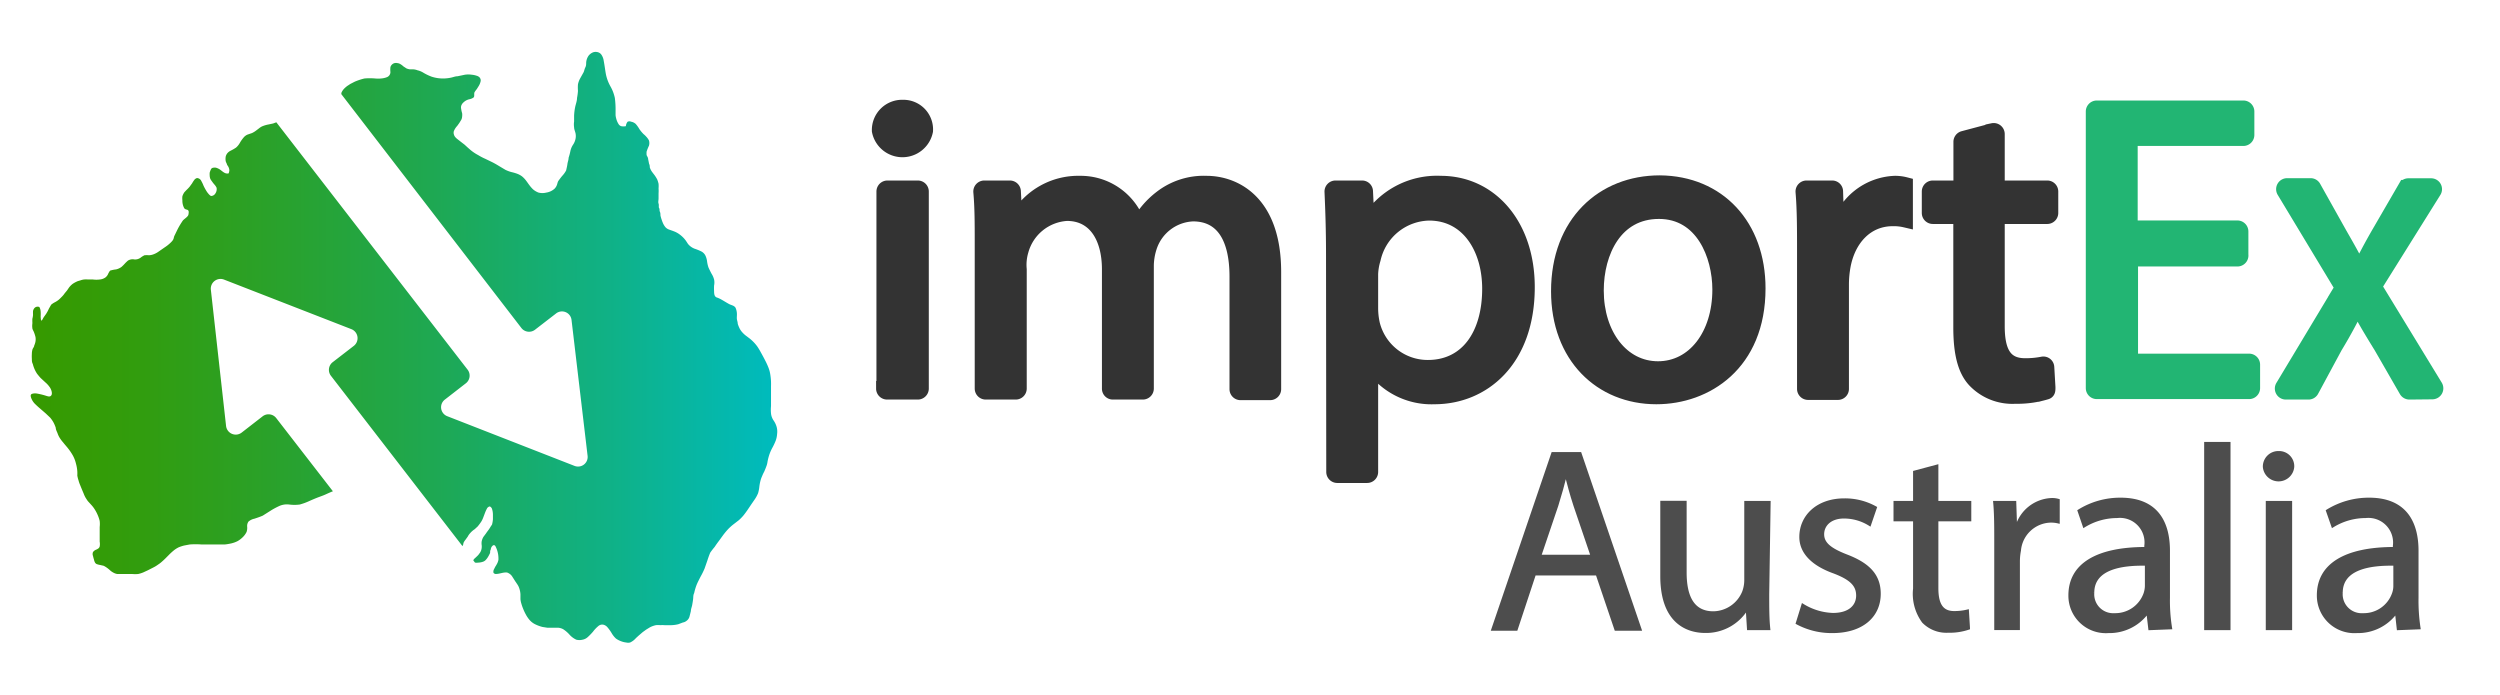
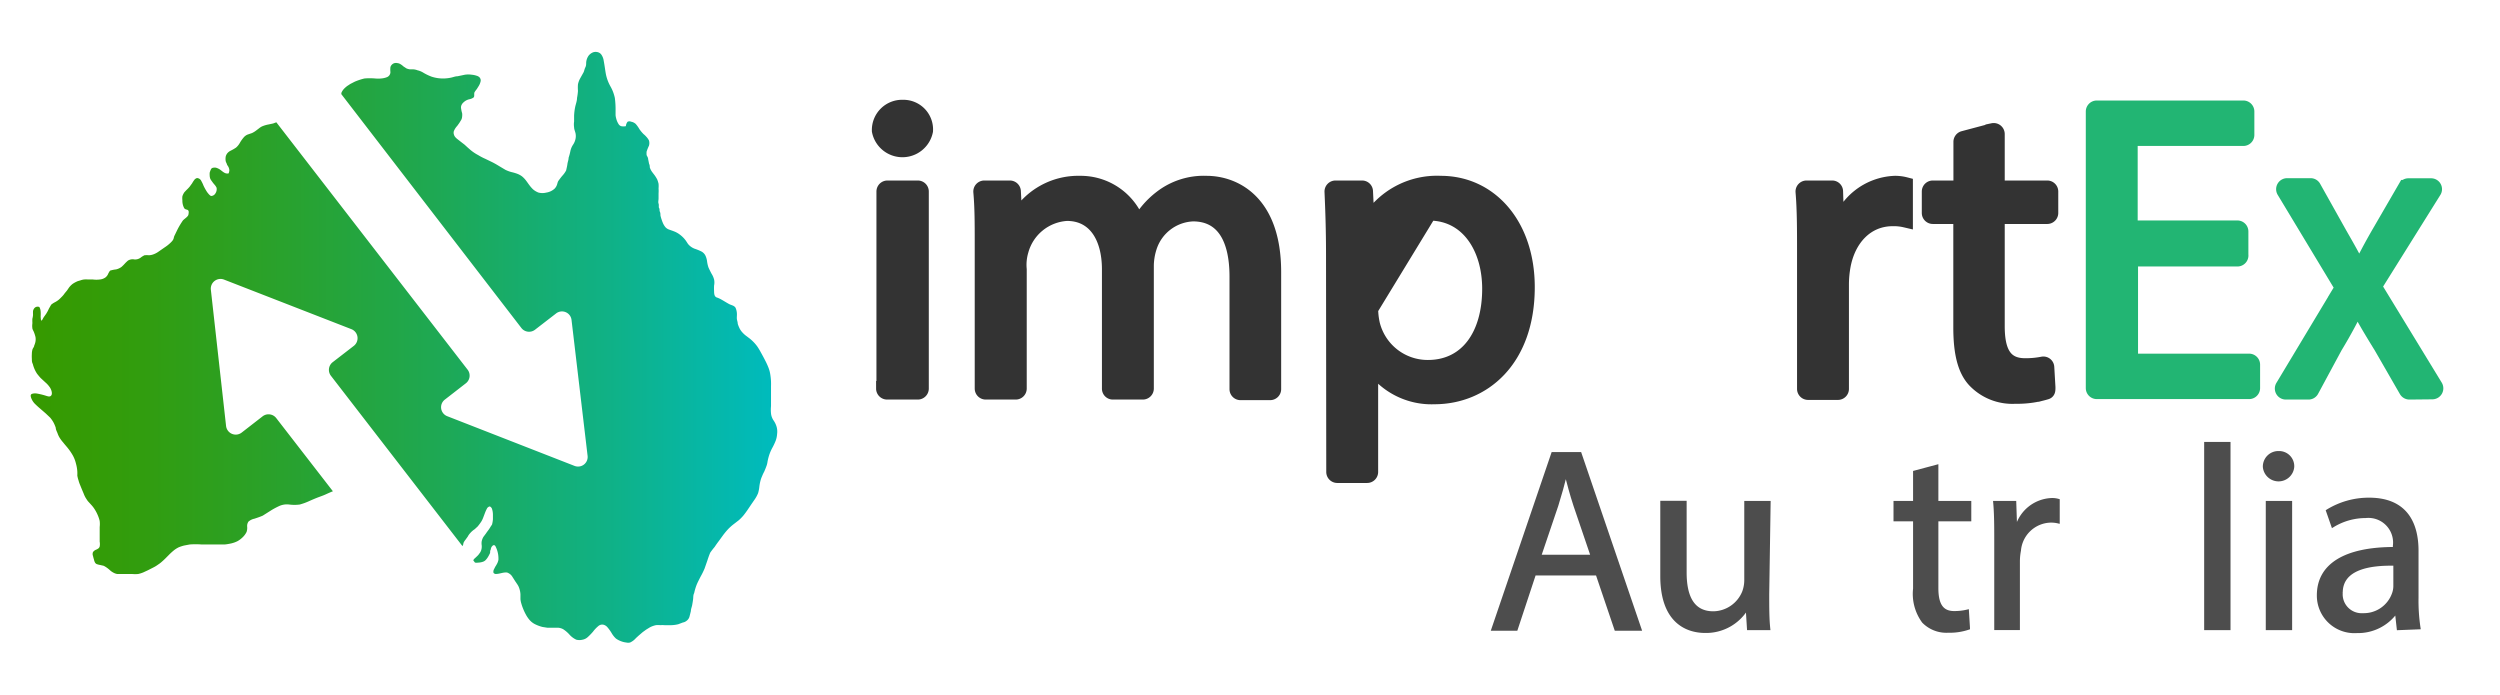
<svg xmlns="http://www.w3.org/2000/svg" id="Layer_1" data-name="Layer 1" viewBox="0 0 213.42 59.35">
  <defs>
    <style>
      .cls-1 {
        fill: #333;
        stroke: #333;
      }

      .cls-1, .cls-2, .cls-3 {
        stroke-miterlimit: 10;
      }

      .cls-1, .cls-2 {
        stroke-width: 1.3px;
      }

      .cls-2 {
        fill: #22b573;
        stroke: #22b573;
      }

      .cls-3 {
        fill: #4d4d4d;
        stroke: #4d4d4d;
        stroke-width: 0.25px;
      }

      .cls-4 {
        fill: url(#linear-gradient);
      }
    </style>
    <linearGradient id="linear-gradient" x1="2.63" y1="29.68" x2="66.36" y2="29.68" gradientUnits="userSpaceOnUse">
      <stop offset="0" stop-color="#369a00" />
      <stop offset="0.11" stop-color="#339c09" />
      <stop offset="0.28" stop-color="#2ca023" />
      <stop offset="0.51" stop-color="#20a74c" />
      <stop offset="0.77" stop-color="#10b185" />
      <stop offset="0.99" stop-color="#00bbbc" />
    </linearGradient>
  </defs>
  <title>importEX</title>
  <g>
    <g>
      <path class="cls-1" d="M79,11.17a2,2,0,0,1-3.92,0,1.93,1.93,0,0,1,2-2A1.88,1.88,0,0,1,79,11.17Zm-3.53,22V16.35a.29.29,0,0,1,.29-.29h2.59a.29.29,0,0,1,.29.29V33.17a.29.29,0,0,1-.29.29H75.73A.29.29,0,0,1,75.44,33.17Z" />
      <path class="cls-1" d="M83.86,20.77c0-1.67,0-3.06-.12-4.4a.29.29,0,0,1,.28-.31h2.19a.29.29,0,0,1,.29.27l.13,2.53h.11a6,6,0,0,1,5.46-3.2,5.15,5.15,0,0,1,4.93,3.49h.07a7.16,7.16,0,0,1,1.94-2.26A5.92,5.92,0,0,1,103,15.66c2.3,0,5.72,1.51,5.72,7.56v10a.29.29,0,0,1-.29.29H105.9a.29.29,0,0,1-.29-.29V23.61c0-3.34-1.22-5.36-3.77-5.36a4.09,4.09,0,0,0-3.74,2.88,5.34,5.34,0,0,0-.25,1.58V33.17a.29.29,0,0,1-.29.29H95a.28.28,0,0,1-.28-.29V23c0-2.77-1.23-4.79-3.64-4.79a4.33,4.33,0,0,0-3.92,3.17A4.29,4.29,0,0,0,87,23V33.17a.29.29,0,0,1-.29.29H84.15a.29.29,0,0,1-.29-.29Z" />
-       <path class="cls-1" d="M113.85,21.74c0-2.1-.06-3.81-.13-5.38a.29.29,0,0,1,.29-.3h2.27a.28.28,0,0,1,.28.27l.13,2.71h.08A6.83,6.83,0,0,1,123,15.66c4.21,0,7.37,3.56,7.37,8.85,0,6.26-3.81,9.35-7.91,9.35a6.13,6.13,0,0,1-5.36-2.73H117v9.16a.29.29,0,0,1-.29.29h-2.55a.29.29,0,0,1-.29-.29ZM117,26.38a6.34,6.34,0,0,0,.15,1.29,4.87,4.87,0,0,0,4.74,3.71c3.35,0,5.29-2.74,5.29-6.73,0-3.48-1.84-6.47-5.18-6.47a5,5,0,0,0-4.78,3.92,5.05,5.05,0,0,0-.22,1.29Z" />
-       <path class="cls-1" d="M150.07,24.62c0,6.43-4.46,9.24-8.67,9.24-4.71,0-8.34-3.45-8.34-9,0-5.82,3.81-9.24,8.63-9.24C146.69,15.66,150.07,19.3,150.07,24.62Zm-13.81.18c0,3.81,2.19,6.69,5.28,6.69s5.29-2.85,5.29-6.77c0-2.94-1.47-6.68-5.21-6.68S136.26,21.49,136.26,24.8Z" />
+       <path class="cls-1" d="M113.85,21.74c0-2.1-.06-3.81-.13-5.38a.29.29,0,0,1,.29-.3h2.27a.28.28,0,0,1,.28.27l.13,2.71h.08A6.83,6.83,0,0,1,123,15.66c4.21,0,7.37,3.56,7.37,8.85,0,6.26-3.81,9.35-7.91,9.35a6.13,6.13,0,0,1-5.36-2.73H117v9.16a.29.29,0,0,1-.29.29h-2.55a.29.29,0,0,1-.29-.29ZM117,26.38a6.34,6.34,0,0,0,.15,1.29,4.87,4.87,0,0,0,4.74,3.71c3.35,0,5.29-2.74,5.29-6.73,0-3.48-1.84-6.47-5.18-6.47Z" />
      <path class="cls-1" d="M154.06,21.49c0-1.92,0-3.6-.13-5.13a.29.29,0,0,1,.29-.3h2.18a.28.28,0,0,1,.29.28l.1,3.14h.15a5.22,5.22,0,0,1,4.81-3.82,3.46,3.46,0,0,1,.9.11v3a4.27,4.27,0,0,0-1.08-.11c-2.23,0-3.81,1.69-4.24,4.06a9.19,9.19,0,0,0-.14,1.48v9a.29.29,0,0,1-.29.29h-2.55a.29.29,0,0,1-.29-.29Z" />
      <path class="cls-1" d="M170.49,11.44v4.33a.29.29,0,0,0,.29.29h4a.29.29,0,0,1,.28.29v1.83a.29.29,0,0,1-.28.29h-4a.29.29,0,0,0-.29.29v9.09c0,2.16.61,3.38,2.38,3.38a7.48,7.48,0,0,0,1.52-.14.28.28,0,0,1,.33.26l.1,1.71c0,.25,0,.36-.15.4a8.47,8.47,0,0,1-2.63.36,4.42,4.42,0,0,1-3.42-1.33c-.9-.93-1.22-2.48-1.22-4.53v-9.2a.29.29,0,0,0-.29-.29H165a.29.29,0,0,1-.29-.29V16.35a.29.29,0,0,1,.29-.29h2.12a.29.29,0,0,0,.29-.29V12.11a.29.29,0,0,1,.21-.28l2.52-.67A.29.29,0,0,1,170.49,11.44Z" />
      <path class="cls-2" d="M191,22.1h-8.84a.29.29,0,0,0-.29.29v8.16a.29.29,0,0,0,.29.29H192a.29.29,0,0,1,.29.29v2a.29.29,0,0,1-.29.29H179a.29.29,0,0,1-.29-.29V9.52a.29.29,0,0,1,.29-.29h12.51a.29.29,0,0,1,.29.29v2a.29.29,0,0,1-.29.29h-9.38a.29.29,0,0,0-.29.29v7.08a.29.29,0,0,0,.29.29H191a.29.29,0,0,1,.29.29v2A.29.29,0,0,1,191,22.1Z" />
      <path class="cls-2" d="M205.69,33.46a.29.29,0,0,1-.25-.14l-2.16-3.75c-.92-1.49-1.49-2.45-2-3.47h-.05c-.5,1-1,2-1.91,3.5l-2,3.71a.28.28,0,0,1-.26.15h-1.92a.29.29,0,0,1-.25-.44l5-8.32a.28.28,0,0,0,0-.29L195,16.3a.29.29,0,0,1,.25-.44h2a.28.28,0,0,1,.25.15l2.24,4c.66,1.15,1.15,2,1.62,3h.08c.5-1,.94-1.85,1.6-3l2.32-4a.27.27,0,0,1,.24-.14h1.93a.28.28,0,0,1,.24.44l-5,8a.27.27,0,0,0,0,.3L207.89,33a.29.29,0,0,1-.24.44Z" />
    </g>
    <g>
      <path class="cls-3" d="M131,49l-1.56,4.72h-2l5.11-15h2.34l5.12,15h-2.07L136.34,49Zm4.92-1.52-1.47-4.32c-.33-1-.55-1.87-.78-2.74h0c-.22.89-.47,1.8-.76,2.72l-1.47,4.34Z" />
      <path class="cls-3" d="M150.91,50.73c0,1.11,0,2.09.09,2.94h-1.74l-.11-1.76h0a4.07,4.07,0,0,1-3.57,2c-1.69,0-3.72-.94-3.72-4.73v-6.3h2v6c0,2,.62,3.43,2.41,3.43a2.83,2.83,0,0,0,2.58-1.78,2.93,2.93,0,0,0,.18-1V42.89h2Z" />
-       <path class="cls-3" d="M153.9,51.67a5.21,5.21,0,0,0,2.58.78c1.43,0,2.1-.72,2.1-1.61s-.56-1.45-2-2c-1.94-.69-2.85-1.76-2.85-3,0-1.74,1.4-3.17,3.72-3.17a5.34,5.34,0,0,1,2.65.67l-.49,1.43a4.14,4.14,0,0,0-2.2-.63c-1.16,0-1.81.67-1.81,1.47s.65,1.3,2,1.83c1.87.71,2.83,1.65,2.83,3.25,0,1.9-1.47,3.23-4,3.23a6.22,6.22,0,0,1-3-.73Z" />
      <path class="cls-3" d="M165.35,39.79v3.1h2.81v1.49h-2.81V50.2c0,1.33.38,2.09,1.47,2.09a4.74,4.74,0,0,0,1.14-.13l.09,1.47a5,5,0,0,1-1.74.26,2.75,2.75,0,0,1-2.12-.82,4,4,0,0,1-.75-2.81V44.38h-1.67V42.89h1.67V40.3Z" />
      <path class="cls-3" d="M170.37,46.25c0-1.27,0-2.36-.09-3.36H172l.07,2.11h.09a3.23,3.23,0,0,1,3-2.36,1.88,1.88,0,0,1,.55.07v1.85a2.65,2.65,0,0,0-.67-.07A2.74,2.74,0,0,0,172.4,47a5,5,0,0,0-.09.91v5.75h-1.94Z" />
-       <path class="cls-3" d="M183.52,53.67l-.16-1.36h-.07A4,4,0,0,1,180,53.92a3.07,3.07,0,0,1-3.3-3.1c0-2.61,2.31-4,6.48-4v-.22a2.22,2.22,0,0,0-2.45-2.5,5.4,5.4,0,0,0-2.81.8l-.44-1.29a6.67,6.67,0,0,1,3.54-1c3.3,0,4.1,2.25,4.1,4.41v4a14.5,14.5,0,0,0,.18,2.58Zm-.29-5.5c-2.14-.05-4.57.33-4.57,2.43a1.74,1.74,0,0,0,1.85,1.87,2.69,2.69,0,0,0,2.61-1.81,2.25,2.25,0,0,0,.11-.62Z" />
      <path class="cls-3" d="M188.29,37.85h2V53.67h-2Z" />
      <path class="cls-3" d="M195.73,39.86a1.22,1.22,0,0,1-2.43,0,1.2,1.2,0,0,1,1.23-1.23A1.17,1.17,0,0,1,195.73,39.86Zm-2.18,13.81V42.89h2V53.67Z" />
      <path class="cls-3" d="M204.73,53.67l-.15-1.36h-.07a4,4,0,0,1-3.3,1.61,3.08,3.08,0,0,1-3.3-3.1c0-2.61,2.32-4,6.49-4v-.22a2.23,2.23,0,0,0-2.45-2.5,5.37,5.37,0,0,0-2.81.8l-.45-1.29a6.73,6.73,0,0,1,3.55-1c3.29,0,4.1,2.25,4.1,4.41v4a15.58,15.58,0,0,0,.17,2.58Zm-.29-5.5c-2.14-.05-4.57.33-4.57,2.43a1.74,1.74,0,0,0,1.85,1.87,2.68,2.68,0,0,0,2.61-1.81,1.93,1.93,0,0,0,.11-.62Z" />
    </g>
  </g>
  <path class="cls-4" d="M66.31,36.48a1.8,1.8,0,0,0-.26-.57,1.3,1.3,0,0,1-.23-.61,3.29,3.29,0,0,1,0-.63c0-.21,0-.43,0-.63s0-.37,0-.55,0-.34,0-.51a5.06,5.06,0,0,0-.06-1,2.67,2.67,0,0,0-.16-.6,6.29,6.29,0,0,0-.28-.61c-.11-.22-.24-.46-.38-.71a5.55,5.55,0,0,0-.29-.48,3.4,3.4,0,0,0-.34-.4A3.49,3.49,0,0,0,64,28.9l-.37-.28a2.37,2.37,0,0,1-.28-.27,1.51,1.51,0,0,1-.23-.35,2.67,2.67,0,0,1-.14-.36c0-.13-.05-.25-.07-.38s0-.27,0-.4a1.38,1.38,0,0,0-.12-.59c-.13-.2-.36-.21-.56-.32s-.44-.26-.6-.35a2.38,2.38,0,0,0-.48-.22c-.12-.07-.19-.19-.19-.52a4.52,4.52,0,0,1,0-.49,1.24,1.24,0,0,0,0-.51,1.7,1.7,0,0,0-.22-.5c-.09-.17-.18-.35-.26-.53a2.68,2.68,0,0,1-.12-.53,1.64,1.64,0,0,0-.13-.46.81.81,0,0,0-.33-.36,4.07,4.07,0,0,0-.58-.24,1.34,1.34,0,0,1-.59-.42l-.17-.26A2.43,2.43,0,0,0,58,20a2.07,2.07,0,0,0-.32-.19c-.22-.1-.43-.16-.61-.23a.79.79,0,0,1-.25-.17,1.52,1.52,0,0,1-.22-.35,3.62,3.62,0,0,1-.13-.35,2.34,2.34,0,0,1-.09-.33c0-.11,0-.21-.05-.31s0-.22-.06-.3,0-.26-.05-.39,0-.29,0-.43,0-.29,0-.44a3,3,0,0,0,0-.42,2.57,2.57,0,0,0,0-.4,2.4,2.4,0,0,0-.12-.38,3.37,3.37,0,0,0-.21-.34l-.19-.25a1.33,1.33,0,0,1-.23-.44c0-.09,0-.18-.06-.3l-.08-.4c0-.13-.09-.24-.13-.34a1.6,1.6,0,0,1,0-.3,4.34,4.34,0,0,1,.2-.5.77.77,0,0,0,0-.45,1.39,1.39,0,0,0-.23-.32,1.68,1.68,0,0,0-.23-.22,3.11,3.11,0,0,1-.35-.42,3,3,0,0,0-.32-.45.79.79,0,0,0-.39-.19.38.38,0,0,0-.3,0,.68.68,0,0,0-.15.38,1,1,0,0,1-.41,0,.45.45,0,0,1-.19-.14,1.6,1.6,0,0,1-.22-.49,1.55,1.55,0,0,1-.06-.31c0-.11,0-.23,0-.34a7.56,7.56,0,0,0-.06-1.12,3.4,3.4,0,0,0-.38-1,3.55,3.55,0,0,1-.39-1.06c-.06-.33-.1-.68-.18-1.11a1.22,1.22,0,0,0-.18-.5.54.54,0,0,0-.31-.24.69.69,0,0,0-.4,0,.91.91,0,0,0-.4.29,1.16,1.16,0,0,0-.21.61c0,.12,0,.25-.07.39s-.09.27-.14.4l-.29.52a1.8,1.8,0,0,0-.2.53,3.43,3.43,0,0,0,0,.56,4.86,4.86,0,0,1-.08.6c0,.27-.11.53-.16.78a4.67,4.67,0,0,0-.09.74c0,.16,0,.33,0,.49a1.68,1.68,0,0,0,0,.5c0,.16.08.33.12.5a1.16,1.16,0,0,1,0,.49,1.4,1.4,0,0,1-.2.48,1.58,1.58,0,0,0-.24.57,4.58,4.58,0,0,1-.15.56c0,.19-.08.36-.1.53s-.07.36-.11.55a2.15,2.15,0,0,1-.33.46c-.12.14-.22.28-.31.4s-.1.25-.14.36a.89.89,0,0,1-.2.33,1.34,1.34,0,0,1-.71.34,1.36,1.36,0,0,1-.67,0,1.54,1.54,0,0,1-.47-.28,2.83,2.83,0,0,1-.32-.37c-.1-.13-.19-.27-.3-.41a2.2,2.2,0,0,0-.3-.31,1.62,1.62,0,0,0-.41-.23,3.8,3.8,0,0,0-.51-.15,2.82,2.82,0,0,1-.51-.19l-.57-.34c-.18-.11-.37-.22-.57-.32l-.6-.29a4.75,4.75,0,0,1-.59-.31,3.72,3.72,0,0,1-.67-.45l-.24-.21-.25-.23-.3-.23-.28-.22a1.37,1.37,0,0,1-.21-.19.63.63,0,0,1-.13-.26.49.49,0,0,1,0-.24,1.4,1.4,0,0,1,.29-.46l.18-.25.16-.26a.65.65,0,0,0,.08-.28,1.08,1.08,0,0,0,0-.3,2.18,2.18,0,0,1-.08-.36.56.56,0,0,1,0-.26.69.69,0,0,1,.12-.22,1.23,1.23,0,0,1,.26-.22,1.07,1.07,0,0,1,.33-.13.88.88,0,0,0,.35-.15c.11-.12,0-.34.1-.48a2,2,0,0,1,.17-.23l.15-.24a1.28,1.28,0,0,0,.18-.43.38.38,0,0,0-.12-.36.6.6,0,0,0-.24-.12,1.66,1.66,0,0,0-.39-.08,2,2,0,0,0-.6,0l-.62.13c-.21,0-.42.1-.62.13a3.23,3.23,0,0,1-.61.06,3.09,3.09,0,0,1-1-.16,4.34,4.34,0,0,1-.75-.37A1.71,1.71,0,0,0,35.64,6a1.2,1.2,0,0,0-.35-.08l-.29,0a1.11,1.11,0,0,1-.3-.08l-.26-.17a1.5,1.5,0,0,0-.25-.19.58.58,0,0,0-.25-.09.59.59,0,0,0-.27,0,.5.5,0,0,0-.34.34,2,2,0,0,0,0,.43A.47.47,0,0,1,33,6.6a1.75,1.75,0,0,1-.46.1,2.9,2.9,0,0,1-.51,0,5.23,5.23,0,0,0-.92,0,5.24,5.24,0,0,0-.82.27l-.39.2-.18.12a1.33,1.33,0,0,0-.19.14,1.67,1.67,0,0,0-.23.23,1.12,1.12,0,0,0-.16.28s0,.07,0,.1L44.51,28a.83.83,0,0,0,1.16.15l1.8-1.39a.82.82,0,0,1,1.32.55L50.16,38.9a.82.82,0,0,1-1.12.87L38.18,35.53a.82.82,0,0,1-.2-1.42l1.79-1.39a.83.83,0,0,0,.15-1.16L23.59,10.44l-.27.1-.37.08a2.61,2.61,0,0,0-.58.17,1.32,1.32,0,0,0-.25.16l-.25.19a1.93,1.93,0,0,1-.36.22l-.38.13a.9.9,0,0,0-.35.27,3,3,0,0,0-.3.43,1.49,1.49,0,0,1-.33.41,3.89,3.89,0,0,1-.47.27.84.84,0,0,0-.27.21.74.74,0,0,0-.14.28,1.16,1.16,0,0,0,0,.41,1.46,1.46,0,0,0,.1.23c0,.08.09.16.13.25a.73.73,0,0,1,.08.29.93.93,0,0,1-.06.26.5.5,0,0,1-.39-.07c-.14-.08-.26-.2-.39-.28a1.23,1.23,0,0,0-.29-.13.57.57,0,0,0-.25,0,.24.24,0,0,0-.19.13,2.24,2.24,0,0,0-.11.29,1.94,1.94,0,0,0,0,.24.89.89,0,0,0,.06.3,1.52,1.52,0,0,0,.14.21,2.47,2.47,0,0,0,.21.27,1.06,1.06,0,0,1,.18.27.66.66,0,0,1,0,.23.68.68,0,0,1-.17.34.42.42,0,0,1-.31.13.67.67,0,0,1-.19-.16,1.67,1.67,0,0,1-.22-.3,4.34,4.34,0,0,1-.23-.43,2.74,2.74,0,0,0-.18-.38.43.43,0,0,0-.37-.26.43.43,0,0,0-.24.17,2.27,2.27,0,0,0-.18.28l-.22.3a3.13,3.13,0,0,1-.25.26l-.18.19a1.21,1.21,0,0,0-.18.36,1.47,1.47,0,0,0,0,.34,1.33,1.33,0,0,0,.14.64c.13.27.49,0,.38.55,0,.2-.38.4-.49.55a6.9,6.9,0,0,0-.39.64c-.11.21-.2.41-.31.63s0,.3-.36.63a3.21,3.21,0,0,1-.47.37l-.52.36a1.75,1.75,0,0,1-.42.23,1.21,1.21,0,0,1-.41.09,2.33,2.33,0,0,0-.38,0A1.62,1.62,0,0,0,12,22a.81.81,0,0,1-.52.15.75.75,0,0,0-.56.1,3.25,3.25,0,0,0-.27.26,3.44,3.44,0,0,1-.27.27,1.25,1.25,0,0,1-.48.22,2.42,2.42,0,0,0-.42.08c-.11,0-.17.16-.24.28a.73.73,0,0,1-.26.34,1,1,0,0,1-.46.16,2.25,2.25,0,0,1-.58,0l-.41,0a2.16,2.16,0,0,0-.36,0,1.37,1.37,0,0,0-.29.07L6.64,24a2.5,2.5,0,0,0-.43.23,1.62,1.62,0,0,0-.32.32l-.17.25-.2.24a1.71,1.71,0,0,1-.21.26c-.1.1-.19.2-.31.3a2,2,0,0,1-.31.2,1.6,1.6,0,0,0-.32.21l-.19.33-.1.21-.14.24L3.79,27a1.45,1.45,0,0,0-.12.19.61.61,0,0,1-.11.17c-.06.05-.08-.12-.09-.36a2.67,2.67,0,0,0,0-.4.88.88,0,0,0-.11-.39.37.37,0,0,0-.39.06.55.55,0,0,0-.15.28,3.31,3.31,0,0,0,0,.33,2,2,0,0,1-.06.35c0,.08,0,.15,0,.22a1.23,1.23,0,0,1,0,.2,1.4,1.4,0,0,0,0,.34c0,.12.09.24.14.37a3.24,3.24,0,0,1,.13.41,1.22,1.22,0,0,1,0,.38,1.42,1.42,0,0,1-.11.35c0,.1-.1.21-.14.31a1.34,1.34,0,0,0-.06.4,3.28,3.28,0,0,0,0,.43c0,.14,0,.29.08.43a2.66,2.66,0,0,0,.36.83c.1.13.2.25.31.37l.4.37a2.15,2.15,0,0,1,.4.45c.1.15.23.49.11.66s-.3.08-.57,0-.56-.14-.7-.16-.36,0-.44.07-.06.23.06.47a1.4,1.4,0,0,0,.31.4c.13.13.28.26.42.38l.44.38.38.36a2.64,2.64,0,0,1,.29.42,2.88,2.88,0,0,1,.19.45c0,.15.09.31.15.46a1.87,1.87,0,0,0,.22.45,3,3,0,0,0,.27.35c.09.12.19.23.28.34a4.81,4.81,0,0,1,.52.73,2.67,2.67,0,0,1,.28.71,3.24,3.24,0,0,1,.12.68,3.6,3.6,0,0,1,0,.36A2.58,2.58,0,0,0,6.7,41a3.05,3.05,0,0,0,.15.43L7,41.8l.14.33a2.41,2.41,0,0,0,.15.33c.06.1.13.21.21.32l.31.34a2.53,2.53,0,0,1,.31.42,3.19,3.19,0,0,1,.23.45,3,3,0,0,1,.16.48,2.24,2.24,0,0,1,0,.52c0,.19,0,.41,0,.63s0,.21,0,.32,0,.21,0,.3a1.14,1.14,0,0,1,0,.41.31.31,0,0,1-.13.18,1,1,0,0,1-.21.11.57.57,0,0,0-.23.19.43.43,0,0,0,0,.33,2.63,2.63,0,0,0,.08.3A.88.88,0,0,0,8.1,48a.31.31,0,0,0,.2.17,1.4,1.4,0,0,0,.24.06l.31.07a2.09,2.09,0,0,1,.28.17,2.61,2.61,0,0,1,.27.22,1.37,1.37,0,0,0,.29.2A1,1,0,0,0,10,49l.43,0,.37,0h.48a2.62,2.62,0,0,0,.52,0,2.58,2.58,0,0,0,.42-.13l.41-.19.47-.24a2.55,2.55,0,0,0,.39-.24,2.34,2.34,0,0,0,.34-.26c.21-.18.39-.37.57-.55a5.11,5.11,0,0,1,.41-.38,2.23,2.23,0,0,1,.45-.29,3.53,3.53,0,0,1,.46-.15l.48-.09a6.78,6.78,0,0,1,1,0l1,0c.34,0,.67,0,1,0a5.07,5.07,0,0,0,.54-.09,2.35,2.35,0,0,0,.53-.19,2,2,0,0,0,.42-.31,1.59,1.59,0,0,0,.36-.48,1.1,1.1,0,0,0,.05-.45.66.66,0,0,1,.11-.43,1.11,1.11,0,0,1,.51-.25c.21-.07.46-.15.71-.26l.76-.48a6.43,6.43,0,0,1,.6-.32,1.61,1.61,0,0,1,.9-.15,3.39,3.39,0,0,0,.9,0,5.05,5.05,0,0,0,.82-.3c.27-.12.55-.24.82-.34s.36-.13.54-.21.43-.2.65-.28l-4.84-6.25a.83.83,0,0,0-1.16-.15l-1.79,1.39a.83.83,0,0,1-1.33-.56L18,24.73a.83.83,0,0,1,1.13-.86L30,28.1a.83.83,0,0,1,.2,1.43l-1.8,1.39a.83.83,0,0,0-.15,1.16L39.48,46.62l0,0a.53.53,0,0,0,.08-.25,1,1,0,0,1,.16-.27l.21-.29a1.37,1.37,0,0,1,.21-.3,1.84,1.84,0,0,1,.38-.33l.26-.24a4.62,4.62,0,0,0,.31-.42,2,2,0,0,0,.17-.36l.14-.37a3.13,3.13,0,0,1,.2-.43c.1-.1.17-.13.23-.12a.38.38,0,0,1,.16.17,1.59,1.59,0,0,1,.09.53c0,.12,0,.25,0,.39a2.32,2.32,0,0,1-.06.38c0,.07-.08.16-.13.24a3.23,3.23,0,0,1-.18.28c-.08.11-.16.21-.23.32l-.21.28a1.2,1.2,0,0,0-.15.39,1.18,1.18,0,0,0,0,.32,1,1,0,0,1-.09.55.94.94,0,0,1-.12.18,1,1,0,0,1-.16.19l-.18.17a.66.66,0,0,0-.17.2l.15.2h0a1.17,1.17,0,0,0,.27,0,1.36,1.36,0,0,0,.36-.06.61.61,0,0,0,.28-.16,1.57,1.57,0,0,0,.21-.28,3.41,3.41,0,0,0,.17-.33c0-.1,0-.2.06-.3a.44.44,0,0,1,.12-.28c.1-.11.19-.11.27,0a2.29,2.29,0,0,1,.26,1.17,1.21,1.21,0,0,1-.16.41,1.74,1.74,0,0,1-.11.18l-.1.2a.46.46,0,0,0-.06.27c0,.07.07.13.19.15.31,0,.56-.12.85-.13a.42.42,0,0,1,.27.07.8.8,0,0,1,.28.25l.28.44.19.28a1.33,1.33,0,0,1,.17.38,1.87,1.87,0,0,1,.08.44c0,.15,0,.29,0,.42a1.93,1.93,0,0,0,.08.39,3.74,3.74,0,0,0,.15.43,4.12,4.12,0,0,0,.22.47,2.53,2.53,0,0,0,.35.51,1.53,1.53,0,0,0,.45.34,3.12,3.12,0,0,0,.62.23l.44.07.48,0,.46,0a1.12,1.12,0,0,1,.39.12,2.59,2.59,0,0,1,.54.46,1.79,1.79,0,0,0,.59.44,1.13,1.13,0,0,0,.53,0,.9.9,0,0,0,.43-.21,5.19,5.19,0,0,0,.46-.47,2.78,2.78,0,0,1,.43-.46.53.53,0,0,1,.41-.15.64.64,0,0,1,.38.21,3.53,3.53,0,0,1,.37.51,2,2,0,0,0,.37.47,1.84,1.84,0,0,0,.41.22,1.8,1.8,0,0,0,.47.12.71.71,0,0,0,.33,0,1.47,1.47,0,0,0,.5-.38l.23-.21.35-.3.29-.21.31-.19a2,2,0,0,1,.52-.19,1.64,1.64,0,0,1,.38,0,2.2,2.2,0,0,1,.36,0l.28,0h.31a2.9,2.9,0,0,0,.58-.08l.4-.15a.68.68,0,0,0,.32-.15.65.65,0,0,0,.24-.35q.06-.23.12-.48c0-.17.08-.34.11-.51s.06-.34.08-.51,0-.34.09-.51a4.71,4.71,0,0,1,.2-.68c.09-.23.22-.47.34-.71a6.67,6.67,0,0,0,.35-.71l.24-.69c.07-.22.15-.45.24-.66A6.45,6.45,0,0,1,61,46.7c.12-.18.24-.35.37-.52l.37-.51c.13-.17.26-.33.4-.48a4.38,4.38,0,0,1,.45-.41l.48-.37a3.85,3.85,0,0,0,.4-.41c.12-.15.23-.3.34-.46l.33-.49.33-.48a2.76,2.76,0,0,0,.25-.48,3.06,3.06,0,0,0,.1-.51,3.64,3.64,0,0,1,.1-.54,2.05,2.05,0,0,1,.13-.37,3.75,3.75,0,0,1,.19-.41c.06-.14.12-.28.17-.42a1.67,1.67,0,0,0,.11-.41,4.22,4.22,0,0,1,.2-.74,3.82,3.82,0,0,1,.24-.51,5.69,5.69,0,0,0,.26-.56,2,2,0,0,0,.12-.58A1.5,1.5,0,0,0,66.31,36.48Z" />
</svg>